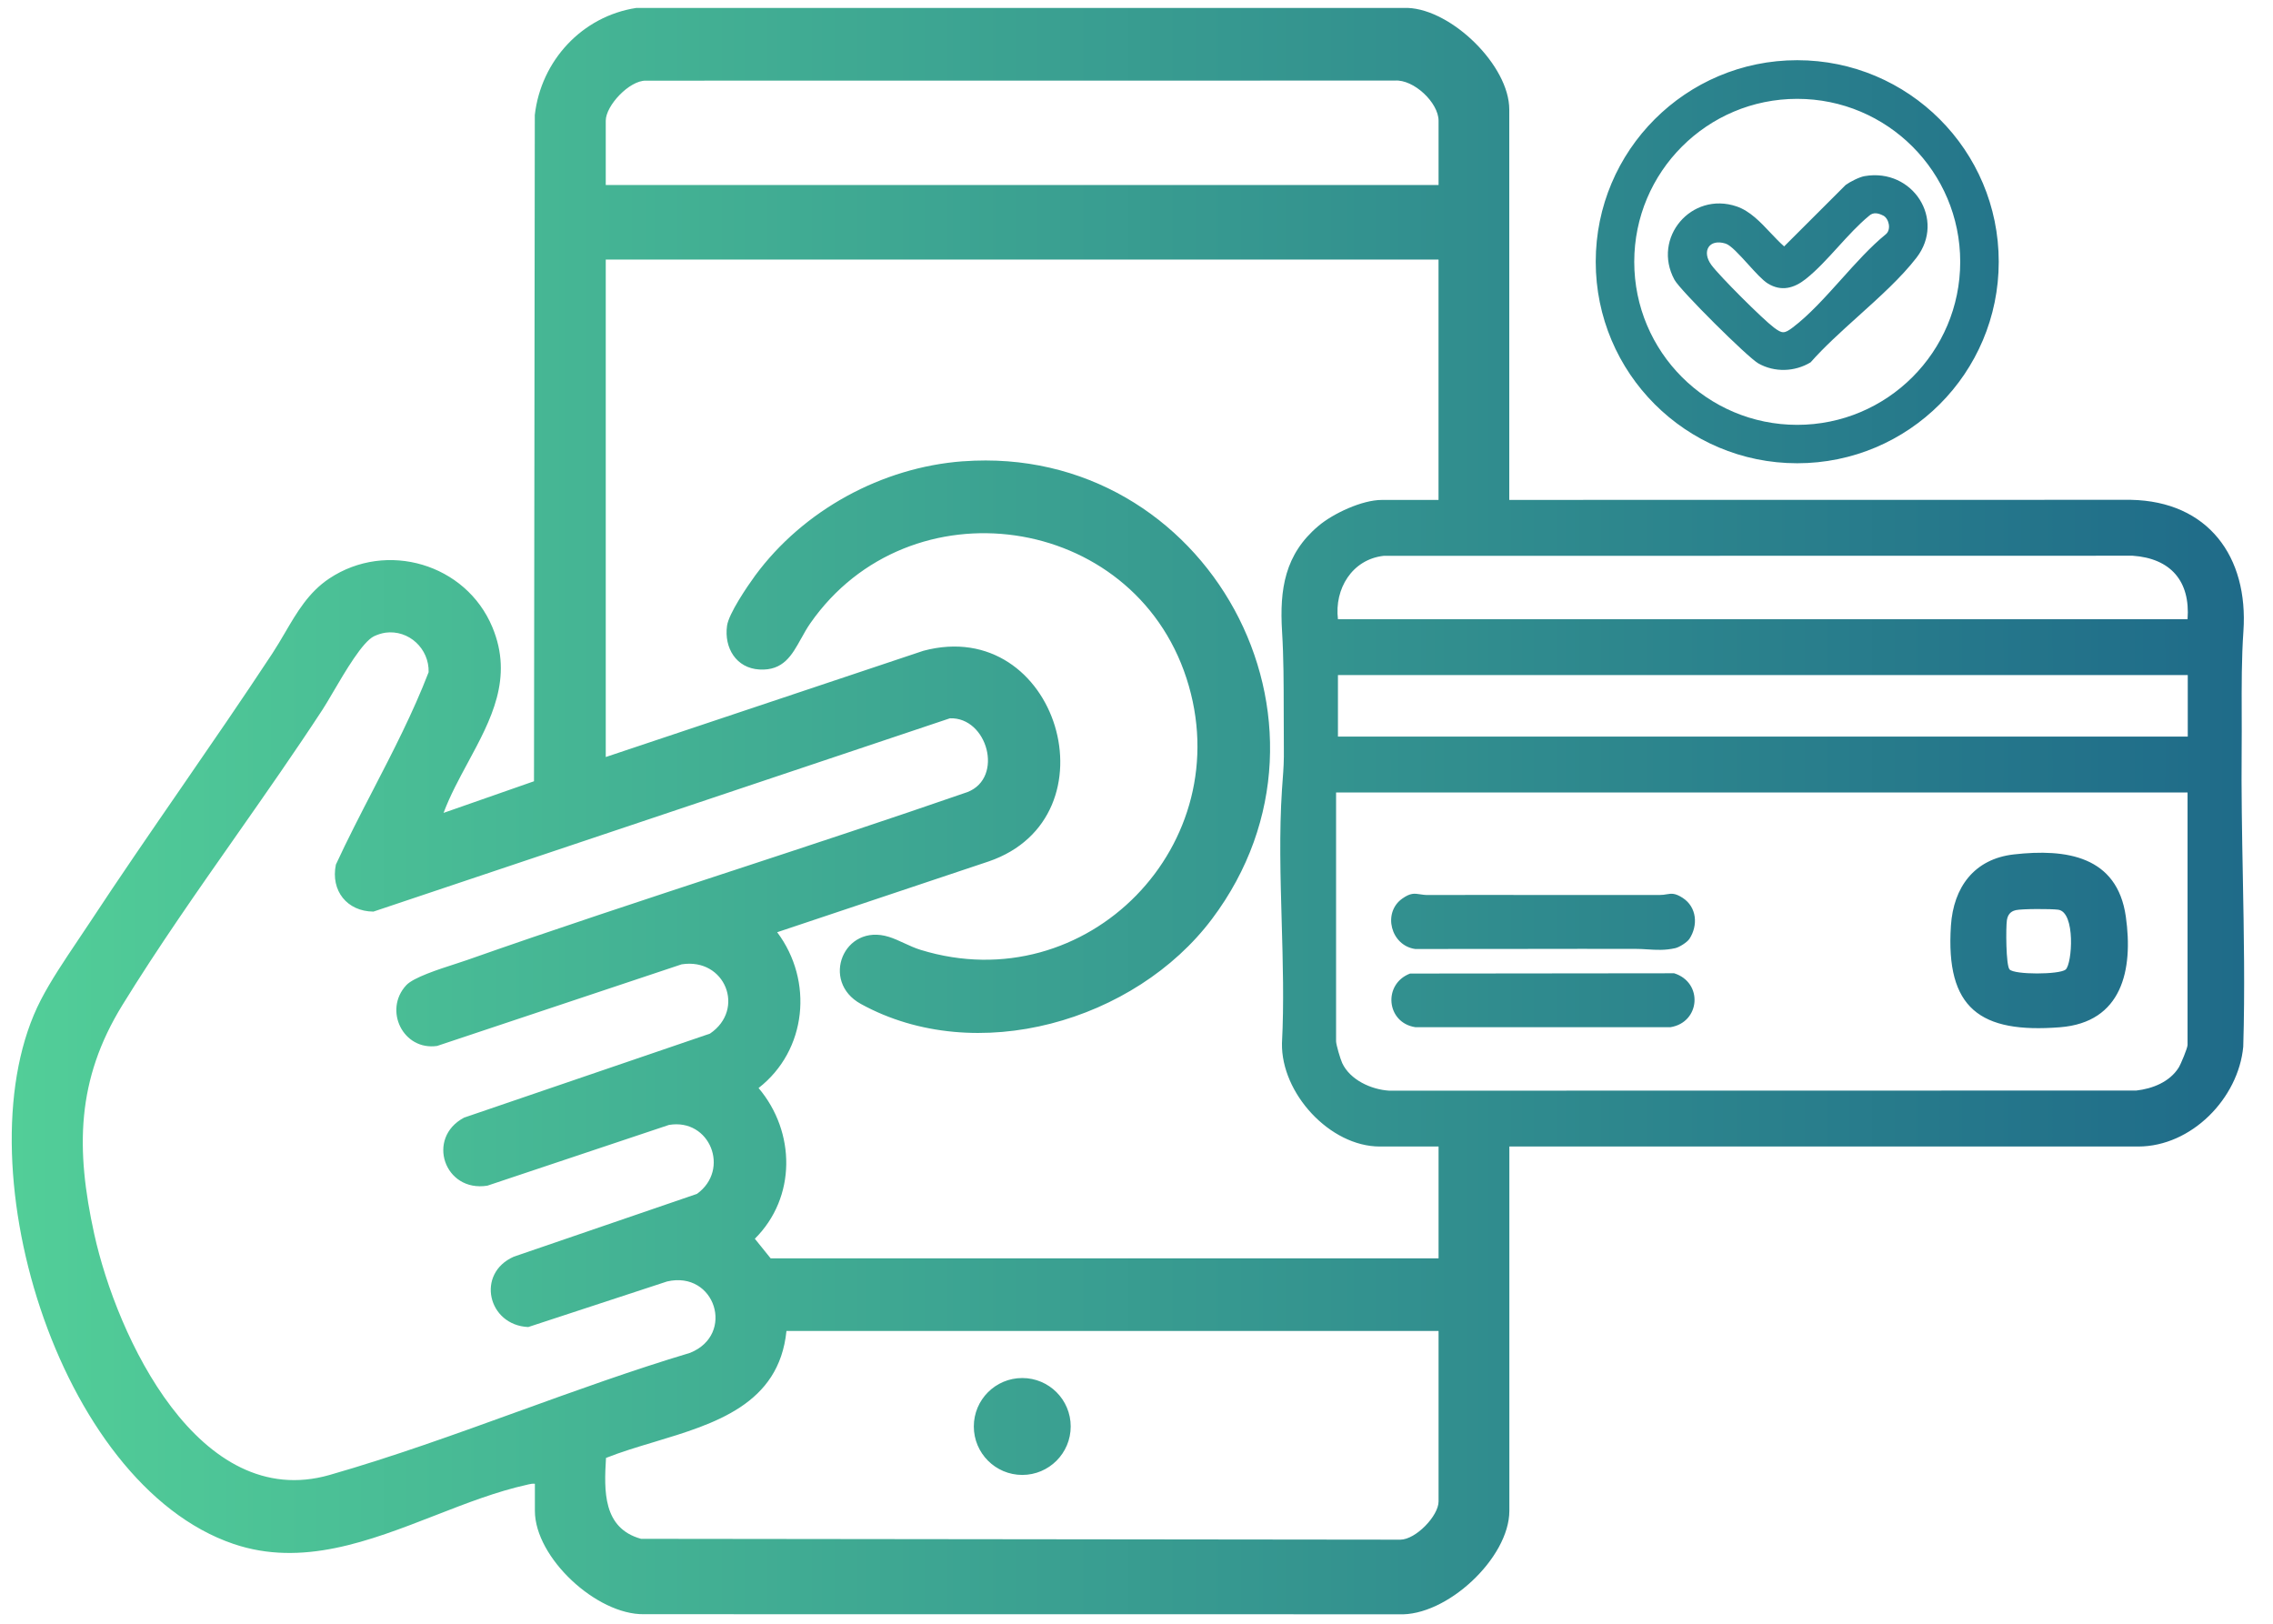
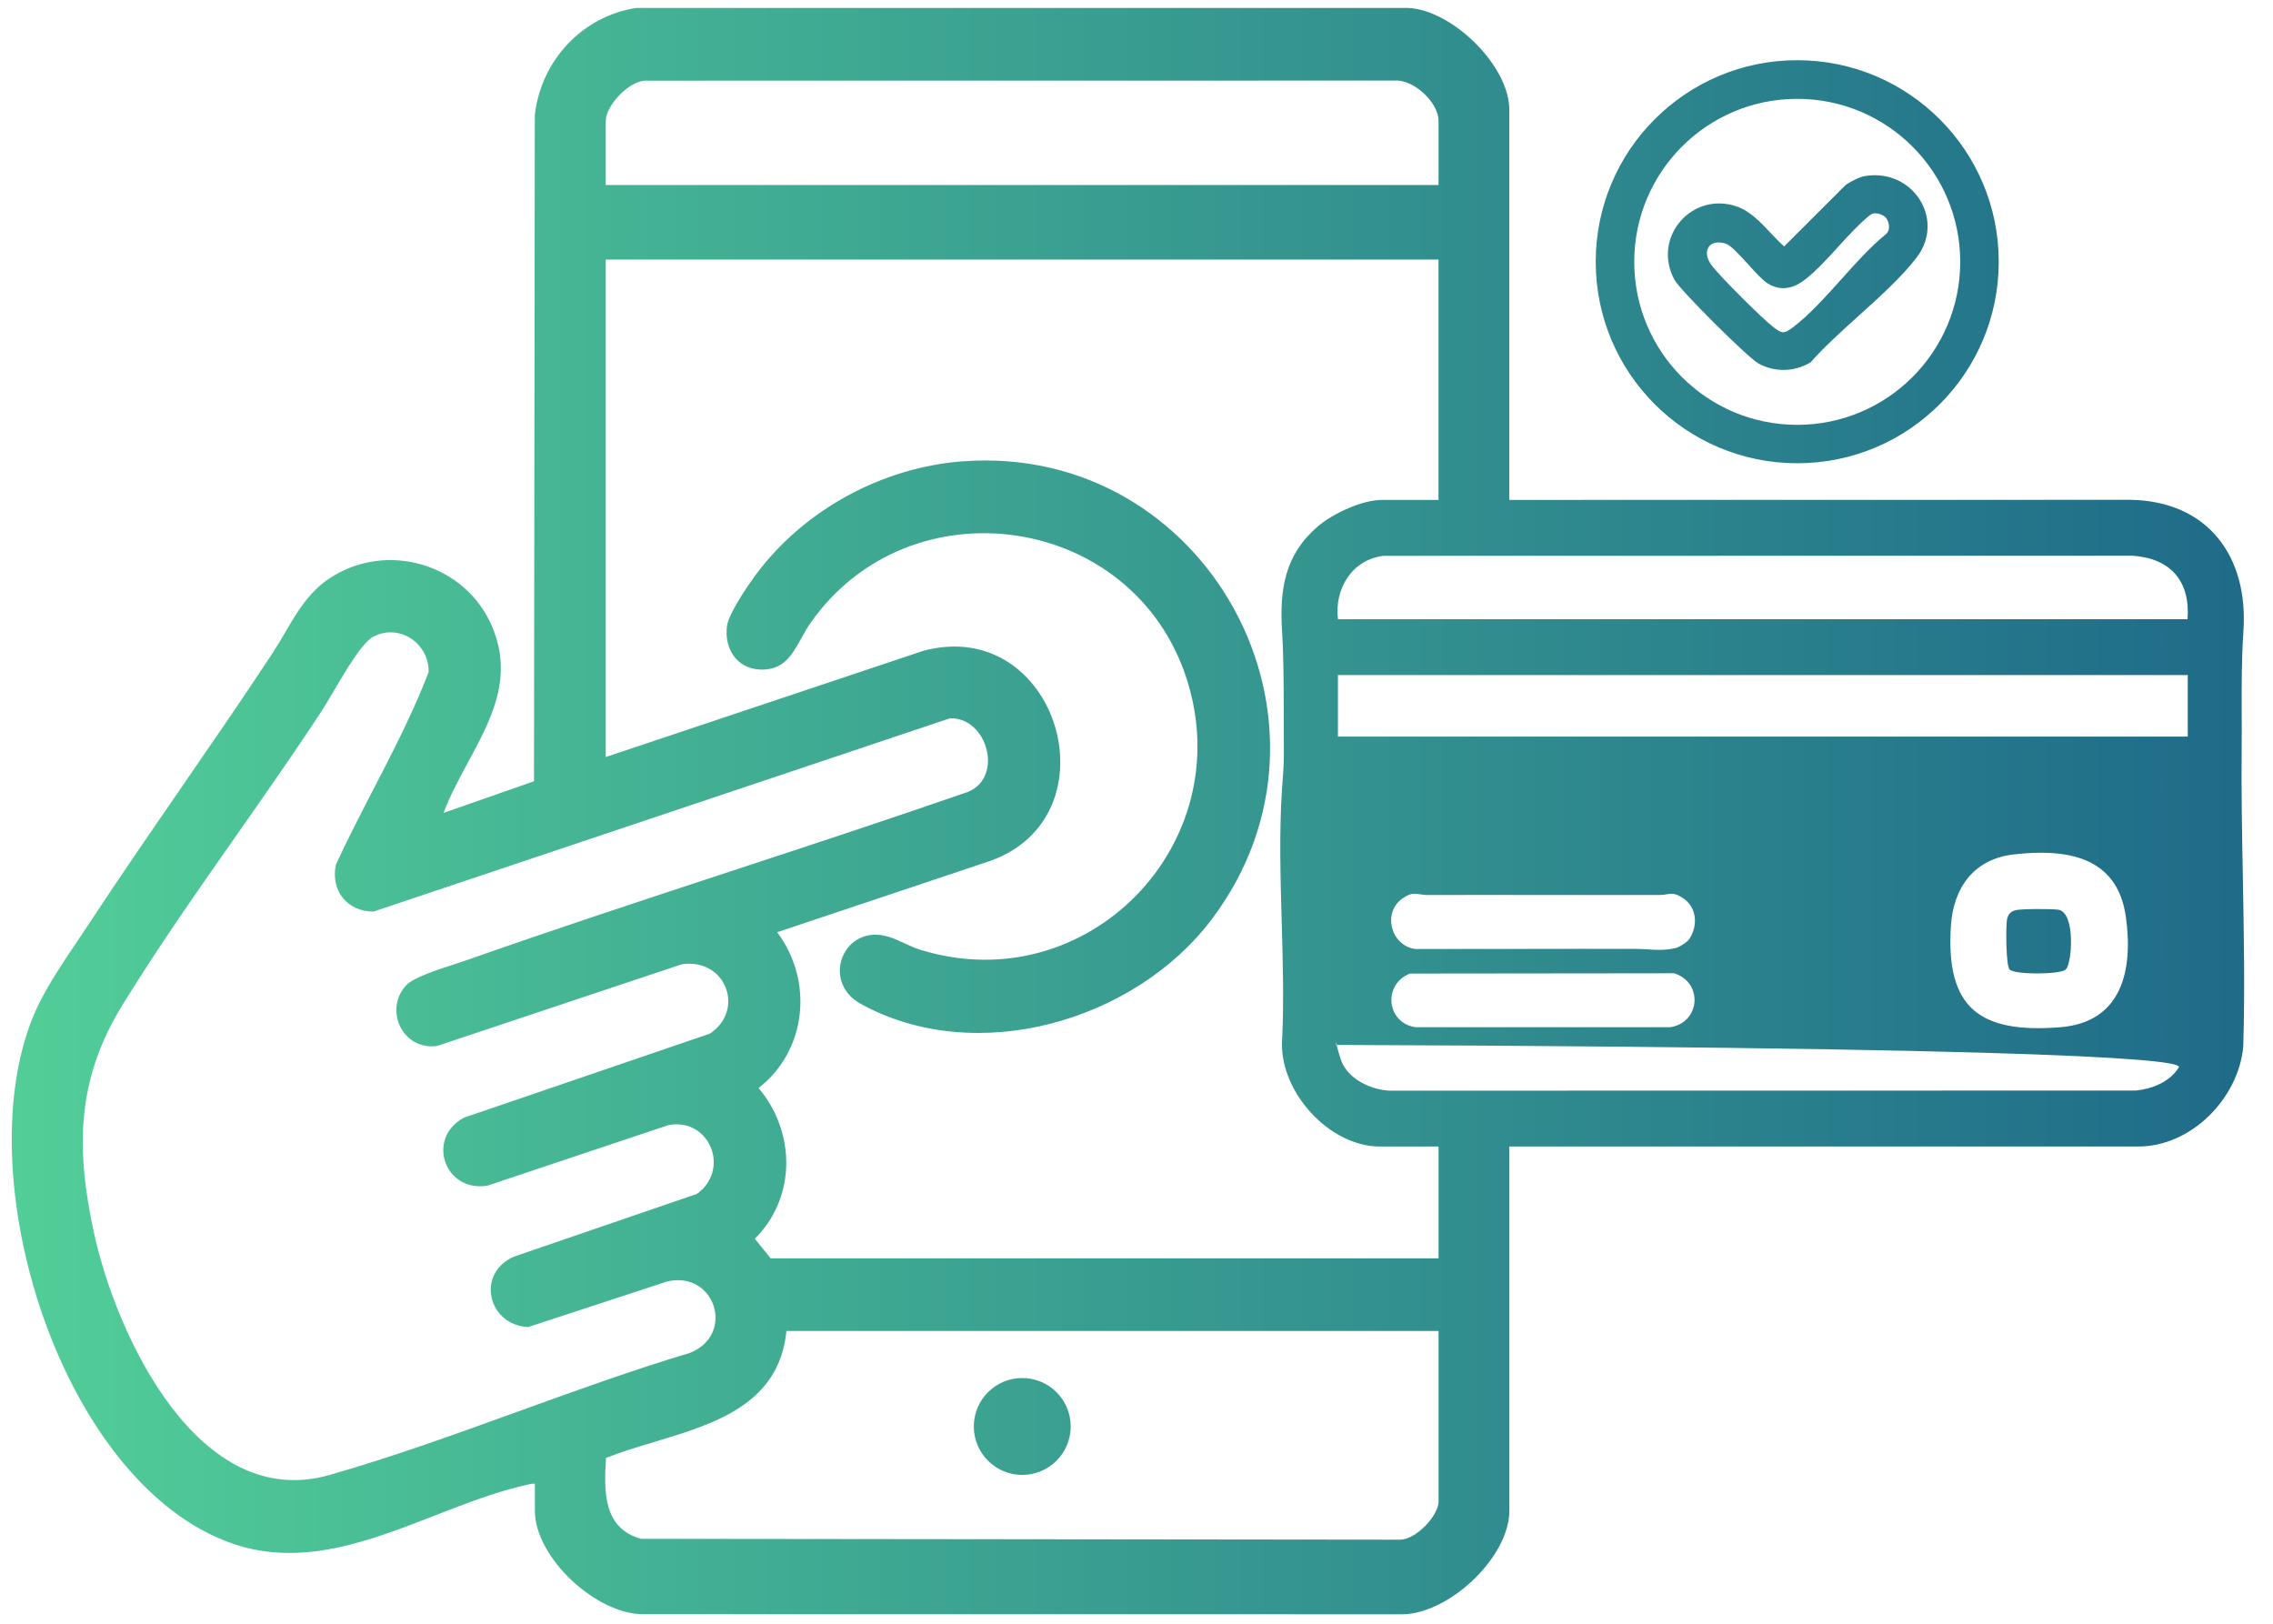
<svg xmlns="http://www.w3.org/2000/svg" width="56" height="40" viewBox="0 0 56 40" fill="none">
-   <path fill-rule="evenodd" clip-rule="evenodd" d="M52.497 12.313L37.186 12.315L37.184 12.313V2.697C37.184 1.617 35.77 0.237 34.682 0.195H15.679C14.342 0.399 13.329 1.495 13.176 2.832L13.156 19.246L10.928 20.025C11.089 19.596 11.312 19.184 11.532 18.777C12.098 17.728 12.653 16.702 12.13 15.449C11.479 13.889 9.526 13.313 8.114 14.25C7.603 14.59 7.315 15.084 7.021 15.587C6.92 15.759 6.818 15.933 6.707 16.102C5.974 17.215 5.218 18.312 4.462 19.41L4.462 19.41L4.462 19.41L4.462 19.41L4.462 19.41L4.462 19.41L4.462 19.41C3.699 20.517 2.936 21.625 2.198 22.747C2.107 22.884 2.012 23.026 1.915 23.17L1.915 23.171L1.914 23.171L1.914 23.172C1.594 23.649 1.253 24.155 1.007 24.631C-1.001 28.514 1.401 36.556 5.753 38.034C7.441 38.607 9.092 37.965 10.719 37.332C11.481 37.035 12.239 36.74 12.993 36.574L13.008 36.57C13.064 36.557 13.12 36.545 13.178 36.552V37.218C13.178 38.371 14.698 39.782 15.865 39.765L34.457 39.767C35.641 39.825 37.186 38.378 37.186 37.218V28.244H52.678C53.992 28.244 55.149 27.056 55.267 25.784C55.309 24.395 55.283 22.993 55.257 21.598V21.598V21.598V21.598V21.598V21.598V21.598V21.597L55.257 21.597C55.237 20.54 55.218 19.486 55.228 18.446C55.231 18.158 55.23 17.87 55.229 17.583V17.583C55.227 16.898 55.225 16.217 55.271 15.551C55.398 13.713 54.402 12.349 52.497 12.313ZM35.442 2.974V4.557H14.924V2.974C14.924 2.599 15.508 1.98 15.911 1.987L34.365 1.985C34.829 1.95 35.442 2.529 35.442 2.974ZM14.924 6.394H35.442L35.441 6.394V12.316H34.041C33.56 12.316 32.845 12.648 32.48 12.958C31.654 13.656 31.523 14.514 31.586 15.552C31.626 16.199 31.626 16.852 31.627 17.509V17.509V17.509V17.509V17.509V17.509V17.509C31.627 17.805 31.627 18.102 31.63 18.4C31.635 18.754 31.622 18.934 31.601 19.215C31.596 19.286 31.59 19.364 31.584 19.452C31.515 20.506 31.546 21.6 31.577 22.694V22.694V22.694V22.694V22.694V22.694V22.694C31.606 23.705 31.635 24.716 31.584 25.698C31.56 26.928 32.761 28.244 33.996 28.244H35.442V30.998H18.986L18.597 30.516C19.622 29.497 19.605 27.886 18.689 26.803C19.881 25.875 20.046 24.161 19.147 22.965L24.358 21.221C27.54 20.132 26.062 15.147 22.749 16.032L14.924 18.649V6.394ZM52.543 13.69C53.478 13.755 53.965 14.315 53.895 15.253V15.254H32.963C32.872 14.506 33.312 13.781 34.088 13.693L52.543 13.69ZM9.216 15.673C9.301 15.633 9.404 15.599 9.496 15.586H9.492C10.075 15.507 10.577 15.983 10.56 16.559C10.176 17.556 9.682 18.512 9.188 19.467L9.188 19.467C8.874 20.074 8.561 20.681 8.275 21.299C8.143 21.944 8.551 22.452 9.2 22.457L23.403 17.695C24.326 17.662 24.739 19.155 23.839 19.511C21.915 20.178 19.979 20.814 18.044 21.451L18.044 21.451L18.043 21.451L18.043 21.451L18.043 21.451L18.043 21.451L18.043 21.451L18.042 21.451L18.042 21.451C15.856 22.17 13.67 22.888 11.501 23.652C11.429 23.677 11.334 23.708 11.227 23.743C10.803 23.88 10.186 24.079 10.008 24.271C9.443 24.882 9.93 25.888 10.77 25.766L16.793 23.756C17.866 23.587 18.375 24.865 17.491 25.463L11.434 27.532C10.489 28.032 10.949 29.38 12.009 29.208L16.481 27.712C17.494 27.541 17.997 28.816 17.17 29.411L12.658 30.958C11.721 31.372 12.018 32.646 13.014 32.691L16.436 31.568C17.621 31.294 18.122 32.877 17.001 33.327C15.588 33.75 14.178 34.26 12.768 34.77L12.768 34.77L12.768 34.77L12.768 34.77L12.768 34.77L12.768 34.77L12.768 34.77L12.768 34.77C11.219 35.331 9.671 35.891 8.12 36.335C4.898 37.258 2.879 32.926 2.322 30.401C1.862 28.305 1.88 26.602 3.016 24.758C3.889 23.341 4.861 21.954 5.832 20.569L5.832 20.569L5.832 20.569L5.832 20.569L5.832 20.569L5.832 20.569L5.832 20.569L5.832 20.569C6.551 19.542 7.269 18.517 7.947 17.48C8.013 17.379 8.1 17.231 8.199 17.062L8.199 17.062L8.199 17.062C8.507 16.537 8.933 15.809 9.216 15.673ZM32.963 18.145V16.63H53.9V18.145H32.963ZM32.917 19.522H53.895V25.741C53.895 25.818 53.729 26.216 53.675 26.302C53.452 26.654 53.031 26.82 52.632 26.865L34.224 26.868C33.784 26.841 33.262 26.604 33.068 26.188C33.024 26.094 32.917 25.734 32.917 25.65V19.522ZM19.376 32.788H35.442V36.988C35.442 37.342 34.881 37.926 34.501 37.929L15.793 37.908C14.85 37.647 14.881 36.724 14.93 35.915C15.298 35.769 15.703 35.647 16.113 35.524C17.614 35.072 19.193 34.597 19.376 32.788ZM44.278 11.412C47.021 11.412 49.243 9.19 49.243 6.448C49.243 3.705 47.021 1.483 44.278 1.483C41.536 1.483 39.314 3.705 39.314 6.448C39.314 9.19 41.536 11.412 44.278 11.412ZM44.278 2.435C46.496 2.435 48.294 4.232 48.294 6.45C48.294 8.668 46.496 10.466 44.278 10.466C42.06 10.466 40.263 8.668 40.263 6.45C40.263 4.232 42.06 2.435 44.278 2.435ZM23.727 11.364C29.743 10.921 33.498 17.801 29.86 22.638C27.966 25.158 24.053 26.295 21.21 24.732C20.202 24.179 20.787 22.733 21.899 23.079C22.022 23.117 22.148 23.175 22.276 23.234C22.41 23.296 22.545 23.358 22.68 23.399C26.786 24.664 30.557 20.791 29.232 16.71C27.906 12.63 22.401 11.857 19.963 15.355C19.879 15.476 19.807 15.605 19.738 15.731L19.738 15.731L19.737 15.731L19.737 15.731L19.737 15.731L19.737 15.731C19.509 16.144 19.296 16.526 18.71 16.493C18.134 16.46 17.837 15.956 17.912 15.416C17.954 15.114 18.41 14.446 18.604 14.18C19.79 12.569 21.726 11.511 23.728 11.363L23.727 11.364ZM52.374 22.579C52.162 21.088 50.908 20.901 49.615 21.048C48.636 21.159 48.127 21.86 48.065 22.804C47.931 24.847 48.788 25.46 50.752 25.306C52.285 25.186 52.56 23.891 52.374 22.579ZM49.444 22.668C49.464 22.54 49.529 22.452 49.658 22.423L49.657 22.422C49.815 22.386 50.529 22.387 50.706 22.41C51.142 22.466 51.052 23.751 50.891 23.885C50.739 24.011 49.627 24.015 49.509 23.881C49.419 23.779 49.417 22.843 49.444 22.668ZM41.62 23.131C41.565 23.214 41.373 23.335 41.275 23.357C41.019 23.415 40.805 23.401 40.584 23.387C40.488 23.381 40.39 23.375 40.287 23.375C39.383 23.373 38.48 23.375 37.577 23.376C36.674 23.378 35.771 23.379 34.867 23.378C34.265 23.295 34.056 22.484 34.547 22.137C34.749 21.994 34.846 22.009 34.983 22.03C35.041 22.039 35.105 22.049 35.188 22.048C36.19 22.045 37.192 22.046 38.194 22.048H38.195C39.091 22.049 39.987 22.05 40.883 22.048C40.957 22.048 41.014 22.039 41.064 22.03C41.181 22.011 41.266 21.997 41.454 22.117C41.806 22.344 41.841 22.795 41.621 23.131H41.62ZM41.246 23.976L34.74 23.983C34.066 24.24 34.153 25.194 34.868 25.304H41.157C41.89 25.185 41.967 24.204 41.246 23.976ZM25.186 36.334C25.845 36.334 26.379 35.799 26.379 35.14C26.379 34.481 25.845 33.947 25.186 33.947C24.526 33.947 23.992 34.481 23.992 35.14C23.992 35.799 24.526 36.334 25.186 36.334ZM47.217 6.348C47.941 5.409 47.126 4.136 45.942 4.338H45.941C45.81 4.36 45.58 4.477 45.471 4.557L43.956 6.07C43.843 5.971 43.734 5.855 43.622 5.737C43.373 5.472 43.114 5.197 42.785 5.085C41.672 4.708 40.694 5.86 41.254 6.892C41.394 7.151 43.058 8.805 43.323 8.954C43.723 9.178 44.216 9.162 44.608 8.926C44.943 8.546 45.365 8.165 45.79 7.782C46.315 7.309 46.844 6.832 47.217 6.348ZM46.048 5.317C46.153 5.218 46.281 5.252 46.395 5.31H46.397C46.536 5.381 46.604 5.655 46.459 5.773C46.087 6.075 45.724 6.479 45.362 6.883C44.966 7.323 44.57 7.764 44.165 8.069C43.96 8.223 43.908 8.222 43.704 8.069C43.426 7.86 42.372 6.809 42.166 6.531C41.914 6.192 42.107 5.872 42.514 6.001C42.642 6.041 42.853 6.274 43.065 6.507C43.244 6.705 43.424 6.903 43.551 6.982C43.885 7.189 44.199 7.101 44.485 6.876C44.762 6.657 45.024 6.369 45.287 6.08C45.536 5.807 45.785 5.533 46.048 5.317Z" fill="url(#paint0_linear_225_457)" />
+   <path fill-rule="evenodd" clip-rule="evenodd" d="M52.497 12.313L37.186 12.315L37.184 12.313V2.697C37.184 1.617 35.77 0.237 34.682 0.195H15.679C14.342 0.399 13.329 1.495 13.176 2.832L13.156 19.246L10.928 20.025C11.089 19.596 11.312 19.184 11.532 18.777C12.098 17.728 12.653 16.702 12.13 15.449C11.479 13.889 9.526 13.313 8.114 14.25C7.603 14.59 7.315 15.084 7.021 15.587C6.92 15.759 6.818 15.933 6.707 16.102C5.974 17.215 5.218 18.312 4.462 19.41L4.462 19.41L4.462 19.41L4.462 19.41L4.462 19.41L4.462 19.41L4.462 19.41C3.699 20.517 2.936 21.625 2.198 22.747C2.107 22.884 2.012 23.026 1.915 23.17L1.915 23.171L1.914 23.171L1.914 23.172C1.594 23.649 1.253 24.155 1.007 24.631C-1.001 28.514 1.401 36.556 5.753 38.034C7.441 38.607 9.092 37.965 10.719 37.332C11.481 37.035 12.239 36.74 12.993 36.574L13.008 36.57C13.064 36.557 13.12 36.545 13.178 36.552V37.218C13.178 38.371 14.698 39.782 15.865 39.765L34.457 39.767C35.641 39.825 37.186 38.378 37.186 37.218V28.244H52.678C53.992 28.244 55.149 27.056 55.267 25.784C55.309 24.395 55.283 22.993 55.257 21.598V21.598V21.598V21.598V21.598V21.598V21.598V21.597L55.257 21.597C55.237 20.54 55.218 19.486 55.228 18.446C55.231 18.158 55.23 17.87 55.229 17.583V17.583C55.227 16.898 55.225 16.217 55.271 15.551C55.398 13.713 54.402 12.349 52.497 12.313ZM35.442 2.974V4.557H14.924V2.974C14.924 2.599 15.508 1.98 15.911 1.987L34.365 1.985C34.829 1.95 35.442 2.529 35.442 2.974ZM14.924 6.394H35.442L35.441 6.394V12.316H34.041C33.56 12.316 32.845 12.648 32.48 12.958C31.654 13.656 31.523 14.514 31.586 15.552C31.626 16.199 31.626 16.852 31.627 17.509V17.509V17.509V17.509V17.509V17.509V17.509C31.627 17.805 31.627 18.102 31.63 18.4C31.635 18.754 31.622 18.934 31.601 19.215C31.596 19.286 31.59 19.364 31.584 19.452C31.515 20.506 31.546 21.6 31.577 22.694V22.694V22.694V22.694V22.694V22.694V22.694C31.606 23.705 31.635 24.716 31.584 25.698C31.56 26.928 32.761 28.244 33.996 28.244H35.442V30.998H18.986L18.597 30.516C19.622 29.497 19.605 27.886 18.689 26.803C19.881 25.875 20.046 24.161 19.147 22.965L24.358 21.221C27.54 20.132 26.062 15.147 22.749 16.032L14.924 18.649V6.394ZM52.543 13.69C53.478 13.755 53.965 14.315 53.895 15.253V15.254H32.963C32.872 14.506 33.312 13.781 34.088 13.693L52.543 13.69ZM9.216 15.673C9.301 15.633 9.404 15.599 9.496 15.586H9.492C10.075 15.507 10.577 15.983 10.56 16.559C10.176 17.556 9.682 18.512 9.188 19.467L9.188 19.467C8.874 20.074 8.561 20.681 8.275 21.299C8.143 21.944 8.551 22.452 9.2 22.457L23.403 17.695C24.326 17.662 24.739 19.155 23.839 19.511C21.915 20.178 19.979 20.814 18.044 21.451L18.044 21.451L18.043 21.451L18.043 21.451L18.043 21.451L18.043 21.451L18.043 21.451L18.042 21.451L18.042 21.451C15.856 22.17 13.67 22.888 11.501 23.652C11.429 23.677 11.334 23.708 11.227 23.743C10.803 23.88 10.186 24.079 10.008 24.271C9.443 24.882 9.93 25.888 10.77 25.766L16.793 23.756C17.866 23.587 18.375 24.865 17.491 25.463L11.434 27.532C10.489 28.032 10.949 29.38 12.009 29.208L16.481 27.712C17.494 27.541 17.997 28.816 17.17 29.411L12.658 30.958C11.721 31.372 12.018 32.646 13.014 32.691L16.436 31.568C17.621 31.294 18.122 32.877 17.001 33.327C15.588 33.75 14.178 34.26 12.768 34.77L12.768 34.77L12.768 34.77L12.768 34.77L12.768 34.77L12.768 34.77L12.768 34.77L12.768 34.77C11.219 35.331 9.671 35.891 8.12 36.335C4.898 37.258 2.879 32.926 2.322 30.401C1.862 28.305 1.88 26.602 3.016 24.758C3.889 23.341 4.861 21.954 5.832 20.569L5.832 20.569L5.832 20.569L5.832 20.569L5.832 20.569L5.832 20.569L5.832 20.569L5.832 20.569C6.551 19.542 7.269 18.517 7.947 17.48C8.013 17.379 8.1 17.231 8.199 17.062L8.199 17.062L8.199 17.062C8.507 16.537 8.933 15.809 9.216 15.673ZM32.963 18.145V16.63H53.9V18.145H32.963ZM32.917 19.522V25.741C53.895 25.818 53.729 26.216 53.675 26.302C53.452 26.654 53.031 26.82 52.632 26.865L34.224 26.868C33.784 26.841 33.262 26.604 33.068 26.188C33.024 26.094 32.917 25.734 32.917 25.65V19.522ZM19.376 32.788H35.442V36.988C35.442 37.342 34.881 37.926 34.501 37.929L15.793 37.908C14.85 37.647 14.881 36.724 14.93 35.915C15.298 35.769 15.703 35.647 16.113 35.524C17.614 35.072 19.193 34.597 19.376 32.788ZM44.278 11.412C47.021 11.412 49.243 9.19 49.243 6.448C49.243 3.705 47.021 1.483 44.278 1.483C41.536 1.483 39.314 3.705 39.314 6.448C39.314 9.19 41.536 11.412 44.278 11.412ZM44.278 2.435C46.496 2.435 48.294 4.232 48.294 6.45C48.294 8.668 46.496 10.466 44.278 10.466C42.06 10.466 40.263 8.668 40.263 6.45C40.263 4.232 42.06 2.435 44.278 2.435ZM23.727 11.364C29.743 10.921 33.498 17.801 29.86 22.638C27.966 25.158 24.053 26.295 21.21 24.732C20.202 24.179 20.787 22.733 21.899 23.079C22.022 23.117 22.148 23.175 22.276 23.234C22.41 23.296 22.545 23.358 22.68 23.399C26.786 24.664 30.557 20.791 29.232 16.71C27.906 12.63 22.401 11.857 19.963 15.355C19.879 15.476 19.807 15.605 19.738 15.731L19.738 15.731L19.737 15.731L19.737 15.731L19.737 15.731L19.737 15.731C19.509 16.144 19.296 16.526 18.71 16.493C18.134 16.46 17.837 15.956 17.912 15.416C17.954 15.114 18.41 14.446 18.604 14.18C19.79 12.569 21.726 11.511 23.728 11.363L23.727 11.364ZM52.374 22.579C52.162 21.088 50.908 20.901 49.615 21.048C48.636 21.159 48.127 21.86 48.065 22.804C47.931 24.847 48.788 25.46 50.752 25.306C52.285 25.186 52.56 23.891 52.374 22.579ZM49.444 22.668C49.464 22.54 49.529 22.452 49.658 22.423L49.657 22.422C49.815 22.386 50.529 22.387 50.706 22.41C51.142 22.466 51.052 23.751 50.891 23.885C50.739 24.011 49.627 24.015 49.509 23.881C49.419 23.779 49.417 22.843 49.444 22.668ZM41.62 23.131C41.565 23.214 41.373 23.335 41.275 23.357C41.019 23.415 40.805 23.401 40.584 23.387C40.488 23.381 40.39 23.375 40.287 23.375C39.383 23.373 38.48 23.375 37.577 23.376C36.674 23.378 35.771 23.379 34.867 23.378C34.265 23.295 34.056 22.484 34.547 22.137C34.749 21.994 34.846 22.009 34.983 22.03C35.041 22.039 35.105 22.049 35.188 22.048C36.19 22.045 37.192 22.046 38.194 22.048H38.195C39.091 22.049 39.987 22.05 40.883 22.048C40.957 22.048 41.014 22.039 41.064 22.03C41.181 22.011 41.266 21.997 41.454 22.117C41.806 22.344 41.841 22.795 41.621 23.131H41.62ZM41.246 23.976L34.74 23.983C34.066 24.24 34.153 25.194 34.868 25.304H41.157C41.89 25.185 41.967 24.204 41.246 23.976ZM25.186 36.334C25.845 36.334 26.379 35.799 26.379 35.14C26.379 34.481 25.845 33.947 25.186 33.947C24.526 33.947 23.992 34.481 23.992 35.14C23.992 35.799 24.526 36.334 25.186 36.334ZM47.217 6.348C47.941 5.409 47.126 4.136 45.942 4.338H45.941C45.81 4.36 45.58 4.477 45.471 4.557L43.956 6.07C43.843 5.971 43.734 5.855 43.622 5.737C43.373 5.472 43.114 5.197 42.785 5.085C41.672 4.708 40.694 5.86 41.254 6.892C41.394 7.151 43.058 8.805 43.323 8.954C43.723 9.178 44.216 9.162 44.608 8.926C44.943 8.546 45.365 8.165 45.79 7.782C46.315 7.309 46.844 6.832 47.217 6.348ZM46.048 5.317C46.153 5.218 46.281 5.252 46.395 5.31H46.397C46.536 5.381 46.604 5.655 46.459 5.773C46.087 6.075 45.724 6.479 45.362 6.883C44.966 7.323 44.57 7.764 44.165 8.069C43.96 8.223 43.908 8.222 43.704 8.069C43.426 7.86 42.372 6.809 42.166 6.531C41.914 6.192 42.107 5.872 42.514 6.001C42.642 6.041 42.853 6.274 43.065 6.507C43.244 6.705 43.424 6.903 43.551 6.982C43.885 7.189 44.199 7.101 44.485 6.876C44.762 6.657 45.024 6.369 45.287 6.08C45.536 5.807 45.785 5.533 46.048 5.317Z" fill="url(#paint0_linear_225_457)" />
  <defs>
    <linearGradient id="paint0_linear_225_457" x1="0.289" y1="19.982" x2="55.289" y2="19.982" gradientUnits="userSpaceOnUse">
      <stop stop-color="#52CE98" />
      <stop offset="1" stop-color="#1F6B89" />
    </linearGradient>
  </defs>
</svg>